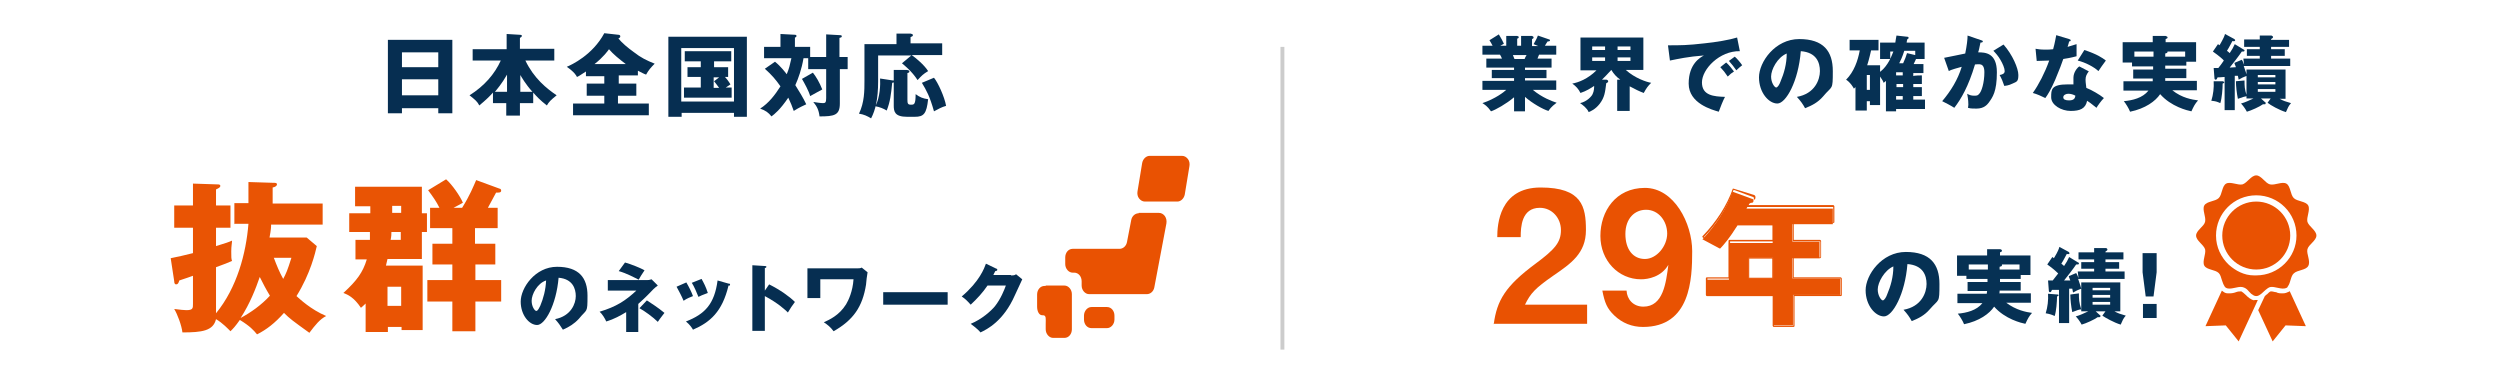
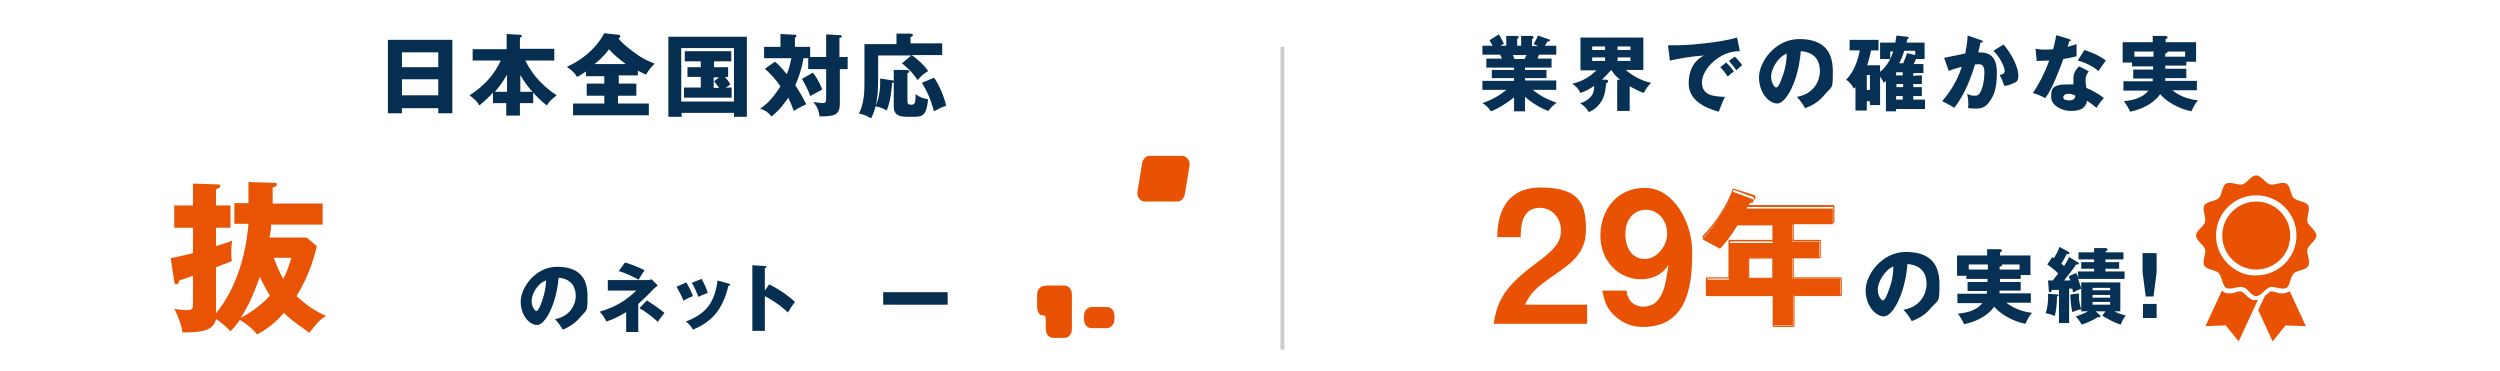
<svg xmlns="http://www.w3.org/2000/svg" version="1.1" viewBox="0 0 640 95">
  <defs>
    <style>
      .cls-1 {
        fill: #e85304;
      }

      .cls-2 {
        fill: #062e51;
      }

      .cls-3 {
        fill: #e95404;
      }

      .cls-4 {
        fill: #ccc;
      }

      .cls-5 {
        fill: #063154;
      }

      .cls-6 {
        fill: #e95202;
      }
    </style>
  </defs>
  <g>
    <g id="_レイヤー_1" data-name="レイヤー_1">
      <g>
        <path class="cls-6" d="M285.3,81.8c0,1.2-.9,2.2-1.9,2.2h-4c-1.1,0-1.9-1-1.9-2.2v-1c0-1.2.9-2.2,1.9-2.2h4c1.1,0,1.9,1,1.9,2.2v1Z" />
        <path class="cls-6" d="M267.7,73.2h-.3c-1.1,0-1.9,1-1.9,2.2v3.1c0,1.2.5,2.2,1.3,2.2h.2c.9,0,.7,1,.7,2.2v1.4c0,1.2.9,2.2,1.9,2.2h2.9c1.1,0,1.9-1,1.9-2.2v-9c0-1.2-.9-2.2-1.9-2.2h-4.8Z" />
-         <path class="cls-6" d="M291.5,54.6c-.9,0-1.7.7-1.9,1.7l-1.1,5.7c-.2,1-1,1.7-1.9,1.7h-12c-1.1,0-1.9,1-1.9,2.2v1.7c0,1.2.9,2.2,1.9,2.2h.4c1.1,0,1.9,1,1.9,2.2v1.1c0,1.2.9,2.2,1.9,2.2h14.8c.9,0,1.7-.7,1.9-1.7l3.1-16.4c.1-.7,0-1.3-.4-1.9-.4-.5-.9-.8-1.5-.8h-5.2Z" />
        <path class="cls-6" d="M303.3,49.8c-.2,1-1,1.8-1.9,1.8h-8.3c-.6,0-1.1-.3-1.5-.8s-.5-1.2-.4-1.8l1.2-7.3c.2-1,1-1.8,1.9-1.8h8.3c.6,0,1.1.3,1.5.8s.5,1.2.4,1.8l-1.2,7.3Z" />
      </g>
      <g>
        <path class="cls-5" d="M487.3,79.3c4.6-.8,5.9-4.4,5.9-6.6s-.9-4.8-4.9-5.1c-.6,7.7-3.8,13.4-6,13.4s-4.7-2.8-4.7-6.7,4.1-9.8,10.3-9.8,8.6,3.1,8.6,8.2-.1,3.7-2.5,6.5c-1.3,1.5-2.8,2.3-4.6,3-.6-1.1-1.1-1.8-2.1-2.9ZM480.7,74.1c0,1.6.9,2.8,1.3,2.8s.9-.9,1.1-1.5c.9-2.1,1.6-4.5,1.6-7.2-2.3,1-4,4.1-4,5.9Z" />
        <path class="cls-5" d="M517.3,72.1v2.3h-5.4c0,.3,0,.6-.1.7h8.1v2.4h-6.3c2.5,1.9,5.1,2.4,6.6,2.6-.8.9-1.1,1.5-1.7,2.8-1-.2-5.2-1.2-8-4.4-1.2,1.8-3.8,3.7-7.7,4.5-.3-.8-1.1-2.1-1.6-2.7,2.2-.2,4.8-.8,6.3-2.7h-6.4v-2.4h7.5c0-.2.1-.4.1-.7h-5v-2.3h5.1v-.8h-5.4v-.8h-2.4v-5.2h7.7v-1.6h3.3c.3,0,.5.2.5.4s-.2.3-.5.4v.8h7.8v5h-2.5v1h-5.3v.8h5.3ZM508.9,67.7h-4.9v1.3h4.9v-1.3ZM512,69h5v-1.3h-4.5s0,0,0,.2c0,.3-.3.3-.6.4v.7h0Z" />
        <path class="cls-5" d="M526.8,75.4c0,0,.2,0,.2.2,0,.2-.3.2-.4.3,0,1.3-.2,3.8-.6,5-.9-.4-1.2-.5-2.3-.7.5-1.6.7-3.4.6-5l2.5.2ZM531.9,69.5h4.2v-.7h-3.3v-1.7h3.3v-.7h-4v-1.8h4v-1.1h3c.2,0,.4.2.4.4s-.2.3-.5.5v.2h4.6v1.8h-4.6v.7h3.5v1.7h-3.5v.7h4.9v1.9h-11.9c.5,1.5.7,2,.8,2.5-1.1.4-1.2.5-2.1,1,0-.2-.2-.8-.2-1h-.8v8.8h-2.6v-8.5c-1.1,0-1.4,0-1.8,0-.2.5-.3.6-.5.6s-.3-.2-.3-.4l-.2-2.6h1.2c.4-.5.8-1,1.4-1.8,0,0-1.2-1.2-2.8-2.3l1.3-1.9c0,0,.3.2.4.3,1.1-1.8,1.3-2.5,1.4-2.9l2.4,1.3c0,0,.2.2.2.3,0,.3-.4.3-.7.2-.3.5-.8,1.6-1.4,2.5.4.3.5.4.7.6.7-1.1.8-1.2,1.3-2.3l2.3,1.4c0,0,.2,0,.2.2s0,.3-.4.3h-.3c-.5.8-2.6,3.5-3.1,4.1.3,0,1.4,0,1.6,0-.3-.7-.3-.8-.4-1.1l1.9-.8c.2.3.3.5.6,1.3l-.2-1.7h0ZM532.2,75.1c0,1.5,0,2.2.6,4.1-.6,0-1.2.3-2.3.7-.3-1.4-.5-3.3-.5-4.5l2.2-.3ZM537.7,80.7c0,0,0,.2,0,.3,0,.2-.2.2-.3.2h-.4c-.8.6-3,1.6-4.1,1.9-.4-.8-1.1-1.7-1.5-2.1,1.1-.3,2.1-.8,3.2-1.3h-1.8v-7.4h10v7.4h-1.5c.9.5,1.5.7,2.9,1.1-.7.8-.8,1.2-1.3,2.3-1.7-.5-4-1.8-4.7-2.3l.8-1.1h-2.5l1.1,1ZM540.2,74.3v-.6h-4.5v.6h4.5ZM535.7,75.5v.7h4.5v-.7h-4.5ZM535.7,77.3v.7h4.5v-.7h-4.5Z" />
        <path class="cls-5" d="M552.1,64.8v4.9l-.8,6.2h-2l-.8-6.2v-4.9h3.6ZM548.6,77.8h3.5v3.6h-3.5v-3.6Z" />
      </g>
      <g id="_x32_2年">
        <g>
          <path class="cls-1" d="M454,83.6c-.1,0-.1,0-.1,0v-7.8h-16.9c-.1,0-.1,0-.1,0v-4.2c0,0,.1,0,.1,0h5.6v-9.4c0,0,.1,0,.1,0h11.1v-4.5h-9c-2.2,3.5-3.4,4.8-4.4,5.9,0,0-.1,0-.2,0h0l-4.3-2.3s-.1,0-.1,0h0c3.4-3.6,6.2-7.9,7.7-12.2,0,0,0,0,.1,0h0l4.9,1.8c.3,0,.4.3.4.5s-.1.4-.3.5h-.1c-.4,0-.6.2-.6.2h-.1c0,0-.5.9-.7,1.3h22c.1,0,.1,0,.1,0v4c0,0-.1,0-.1,0h-10.2v4.5h6.8c.1,0,.1,0,.1,0v4.2c0,0-.1,0-.1,0h-6.8v5.2h12.1c.1,0,.1,0,.1,0v4.2c0,0-.1,0-.1,0h-12v7.8c0,0-.1,0-.1,0h-4.9ZM453.9,71.2v-5.2h-6.2v5.2h6.2Z" />
          <path class="cls-1" d="M443.8,48.6l4.9,1.8c.2,0,.3.2.3.4s-.1.3-.2.4c-.1,0-.8.2-.8.3-.1,0-.8,1.4-.9,1.5h22.2v4h-10.3v4.8h7v4.1h-7v5.4h12.2v4.2h-12.1v7.9h-5v-7.9h-17v-4.2h5.8v-9.5h11.3v-4.8h-9.2c-2.3,3.6-3.5,5-4.5,6l-4.3-2.3c3.6-3.7,6.2-8.1,7.6-12.1M447.6,71.3h6.4v-5.4h-6.4v5.4M443.8,48.3h-.1c-.1,0-.1,0-.1,0-1.5,4.3-4.3,8.6-7.7,12.1q-.1,0-.1.2c0,0,.1.2.1.2l4.3,2.3h.1q.1,0,.2,0h.1c1-1.1,2.2-2.5,4.4-6h8.8v4.3h-11c-.1,0-.3,0-.3.3v9.3h-5.5c-.1,0-.3,0-.3.3v4.2c0,0,.1.3.3.3h16.8v7.6c0,0,.1.3.3.3h5c.1,0,.3,0,.3-.3v-7.6h11.8c.1,0,.3,0,.3-.3v-4.2c0,0-.1-.3-.3-.3h-12v-4.9h6.7c.1,0,.3,0,.3-.3v-4.1c0,0-.1-.3-.3-.3h-6.7v-4.3h10.1c.1,0,.3,0,.3-.3v-4c0,0-.1-.3-.3-.3h-21.7c.2-.4.5-.9.6-1.1h.1c0,0,.2-.2.6-.3h.2c.2,0,.3-.3.3-.6s-.1-.5-.4-.6l-5.2-1.6c.1,0,0,0,0,0h0ZM447.8,66.2h5.9v4.9h-5.9v-4.9h0Z" />
        </g>
        <g>
          <path class="cls-6" d="M382.4,83c.8-6.1,3-9.8,10.7-15.5,5-3.7,6.5-5.5,6.5-8.6s-2.3-5.7-5.4-5.7c-4.7,0-4.9,4.9-4.9,7.5h-6c0-3.1.5-12.7,11.1-12.7s11.6,4.9,11.6,10.9-3.9,8.6-8.4,11.7c-4.6,3.2-5.8,4.5-7.2,7.4h15.9v4.9h-24Z" />
          <path class="cls-6" d="M420.6,83.7c-2.8,0-5.3-1-7.3-2.9-1.9-1.8-2.5-3.3-3.1-6.4h6.2c.1,2.2,1.7,4.1,4.3,4.1,5.1,0,5.8-6.1,6.4-10.7-1.8,3.1-5.2,3.7-7,3.7-5.8,0-10.4-4.8-10.4-11.1s3.9-12.3,11.4-12.3,12.1,9.1,12.1,16.2-.4,19.4-12.6,19.4ZM421.4,53.7c-2.9,0-5.3,2.2-5.3,6.2s2,6.4,5,6.4,5.7-3.3,5.7-6.5-2.2-6.1-5.4-6.1Z" />
        </g>
      </g>
      <g>
        <path class="cls-5" d="M390.5,28.5h-2.9v-3.6c-2,1.7-4.7,3.2-5.9,3.6-1-1.4-1.6-1.7-2.2-2.1,3.3-1.1,5.6-2.9,6.1-3.4h-6.1v-2.3h8.1v-.7h-5.7v-2.1h5.7v-.6h-7.1v-2.3h4c-.1-.3-.4-.9-.5-1h-4.5v-2.3h2.6c-.3-.6-.5-.9-.8-1.4l2.4-1.5c.5.8,1.1,1.9,1.3,2.4l-.9.5h1.5v-2.5h2.8c.2.1.4.1.4.3s-.1.3-.4.4v1.8h1v-2.5h2.8c.1.1.4.1.4.4s-.3.3-.4.4v1.8h1.6l-1.2-.5c.2-.4.8-1.3,1.1-2.2l2.9,1c.1,0,.2.1.2.2,0,.3-.3.3-.6.3-.2.3-.3.4-.7,1.1h2.9v2.3h-4.4c-.2.4-.3.8-.4,1h3.6v2.3h-6.8v.6h5.5v2.1h-5.5v.6h8v2.4h-6c2.4,2,4.9,2.9,6.1,3.3-1.5,1.1-1.8,1.7-2.1,2.1-1.4-.4-4.2-2-6-3.6v3.7h0ZM387.3,14.1c.1.3.2.5.4,1h2.6c.1-.3.2-.5.5-1h-3.5Z" />
        <path class="cls-5" d="M417.1,28.4h-3.1v-8h.8c-1-.7-1.7-1.5-2.3-2.5h0c-1,1.1-1.8,1.9-2.4,2.5h1.2c.1.1.4.1.4.4s-.3.4-.5.5c-.3,2.3-.4,3.6-1.7,5.3-1.1,1.4-2.3,1.9-2.8,2.1-.4-1-1.6-1.9-2.2-2.3,1.8-.4,3-1.8,3.2-2.3.4-.8.4-1.7.4-2.1-.9.6-2,1.3-3.5,1.8-.5-1-1.1-1.7-2.1-2.4,1.6-.3,4-1.2,6.2-3.4h-4.1v-8.4h16.1v8.3h-4.5c2.3,2.1,5.3,3.1,6.5,3.3-.8.8-1.2,1.3-1.9,2.6-1.1-.4-2.3-1-3.6-1.7v6.3h-.1ZM410.9,11.9h-3.3v.9h3.3v-.9ZM410.9,14.7h-3.3v.9h3.3v-.9ZM414.1,12.8h3.3v-.9h-3.3v.9ZM414.1,15.6h3.3v-.9h-3.3v.9Z" />
        <path class="cls-5" d="M445.4,13.1c-5.2-.1-9.7,4.6-9.7,8s3.1,3.6,5.9,3.7c-.5.9-1.2,2.7-1.6,3.8-1.7-.5-7.7-2.1-7.7-7.2s3-6.7,3.9-7.2c-4.1.3-6.7.9-8.7,1.3l-.5-3.9c3.2,0,5,0,9.3-.5,3-.3,6.5-.9,8.4-1.5l.7,3.5ZM441.9,16c.6.5,1.5,1.6,2,2.3-.6.4-.9.6-1.6,1.3-.8-1.2-1-1.4-1.9-2.4l1.5-1.2ZM444.1,14.5c.6.5,1.5,1.6,1.9,2.2-.5.4-.9.7-1.5,1.3-.8-1.1-1-1.4-1.9-2.4l1.5-1.1Z" />
        <path class="cls-5" d="M460,24.8c4.6-.8,5.9-4.4,5.9-6.6s-.9-4.8-4.9-5.1c-.6,7.7-3.8,13.4-6,13.4s-4.7-2.8-4.7-6.7,4.1-9.8,10.3-9.8,8.6,3.1,8.6,8.2-.1,3.6-2.5,6.5c-1.3,1.5-2.8,2.3-4.6,3-.6-1.1-1.1-1.8-2.1-2.9ZM453.4,19.6c0,1.6.9,2.8,1.3,2.8s.9-.9,1.1-1.5c.9-2.1,1.6-4.5,1.6-7.2-2.4,1-4,4.1-4,5.9Z" />
        <path class="cls-5" d="M492,19.3v2.2h-2.2v.8h2.2v2.3h-2.2v.9h3v2.4h-7.4v.6h-2.6v-7.8c-.2.2-.3.3-.6.5-.1-.4-.4-.9-.9-1.6v7.3h-2.6v-1h-.8v2.4h-2.9v-6c-.1.1-.3.3-.4.4-.2-.4-.9-1.6-2-2.3,2-2,3-4.8,3.5-7.5h-2.6v-2.7h7.4v2.7h-1.9c-.1.4-.5,2.3-1,3.8h3.3v1.7c2.2-1.7,3-4.3,3.4-5.2h-.8v1.9h-2.6v-4.2h3.9c.1-.6.2-1.4.3-1.8l2.7.3c.3,0,.4.1.4.3s-.2.3-.3.3c-.1.3-.2.6-.2.9h4.6v4.2h-2.2c-.2.4-.2.5-.6,1.3h2.5v2.3h-2.6v.8c0-.2,2.2-.2,2.2-.2ZM477.9,19.2v3.8h.8v-3.8h-.8ZM487.1,19.3v-.8h-1.7v.8h1.7ZM485.5,21.5v.8h1.7v-.8h-1.7ZM487.1,24.6h-1.7v.9h1.7v-.9ZM490.3,14.1v-1.1h-2.8c-.5,1.6-1,2.6-1.3,3.2h1c.5-1.1.7-1.6,1-2.6l2.1.5Z" />
        <path class="cls-5" d="M507.2,10.3c.2.1.4.1.4.3,0,.3-.4.3-.6.3-.3,1.4-.4,2-.6,2.5,1.8,0,4.8.1,4.8,5.1s-1.1,6.4-2.1,7.8c-.4.5-1.2,1.5-3.1,1.5s-1.6-.1-2.2-.2c0-.2.1-.4.1-.8s0-1.2-.3-2.8c.5.3,1,.5,1.8.5s.9-.1,1.2-.4c.7-.6,1.4-3,1.4-5.6s-1.5-2-2.4-2c-1.7,5.7-3.6,8.9-5.3,11.1-.9-.6-2.3-1.3-3.1-1.7,2.2-2.6,4-5.5,5-8.8-1,.3-2.7.7-3.3,1.1l-1.2-3.4c.9-.2,4.6-.9,5.4-1.1.4-2,.6-3.6.6-4.6l3.5,1.2ZM512.9,11.4c2.3,2.6,3.8,6.1,3.8,7.8s-.4,1.7-1.5,2.2c-.2.1-1,.5-2.1.6-.4-1.2-.7-1.9-1.2-2.8.6-.1,1.3-.3,1.3-1s-.5-1.9-1.1-2.9c-.5-.9-1.3-1.8-1.8-2.3l2.6-1.6Z" />
        <path class="cls-5" d="M521.2,12.5c.6.1,1.2.2,2.3.2s1.2,0,2.1-.1c.5-1.8.6-2.7.8-3.6l3.3,1c.3.1.4.2.4.3,0,.3-.3.3-.4.3,0,.1-.3,1.1-.4,1.4,1-.3,1.7-.5,2.3-.7,0,.9,0,2.3,0,3.1-1.5.4-2.7.6-3.4.7-.3.9-1,2.8-2.1,5.4-1.1,2.5-1.9,3.8-2.5,4.6-1-.5-2.1-1-3.2-1.3,1.5-2.1,3.1-5.2,4.2-8.3-.5,0-2.5.1-3.2.1l-.3-3.1ZM534.7,18.3c-.5.7-.8,1.2-.8,2.1s.2,1.7.2,2.1c1.3.5,3.4,1.7,4.5,2.6-.7.7-1.7,2.1-1.9,2.5-1.6-1.3-1.8-1.4-2.4-1.8-.4,2-1.8,2.6-4.2,2.6s-5-1.5-5-3.5,0-3.3,4.3-3.3,1,0,1.4.1c0-.1,0-1.7,0-1.8,0-1.4,1-2.6,1.5-2.9l2.5,1.3ZM529.5,24c-.6,0-1.3.3-1.3.9s.6.8,1.5.8c1.4,0,1.5-.7,1.6-1.2-.5-.3-1.2-.5-1.8-.5ZM533.6,12.8c3.3,1.1,4.6,2,5.5,2.7-.7.9-1.5,2.1-1.9,2.7-1.2-1.1-3.3-2.2-5.3-2.7l1.7-2.7Z" />
        <path class="cls-5" d="M559.7,17.6v2.4h-5.4c0,.3,0,.6,0,.7h8.1v2.4h-6.3c2.5,2,5.1,2.4,6.6,2.6-.8.9-1.1,1.5-1.7,2.8-1-.2-5.2-1.2-8-4.4-1.2,1.8-3.8,3.7-7.7,4.5-.3-.8-1.1-2.1-1.6-2.7,2.2-.2,4.8-.8,6.3-2.7h-6.4v-2.4h7.5c0-.2,0-.4,0-.7h-5v-2.3h5.1v-.8h-5.4v-1h-2.4v-5.2h7.7v-1.6h3.3c.3.1.5.2.5.4s-.2.3-.5.4v.8h7.8v5h-2.5v1h-5.4v.8s5.4,0,5.4,0ZM551.3,13.2h-4.9v1.3h4.9v-1.3ZM554.4,14.5h5v-1.3h-4.5,0c0,.4-.3.4-.6.5v.8Z" />
-         <path class="cls-5" d="M569.2,20.9c0,0,.2.1.2.2,0,.2-.3.2-.4.3,0,1.3-.2,3.8-.6,5-.9-.4-1.2-.5-2.3-.6.5-1.6.7-3.4.6-5h2.5ZM574.3,15h4.2v-.7h-3.3v-1.7h3.3v-.6h-4v-1.9h4v-1h3c.2.1.4.2.4.4s-.2.3-.5.5v.2h4.6v1.8h-4.6v.6h3.5v1.7h-3.5v.7h4.9v1.9h-11.9c.5,1.5.7,2,.8,2.5-1.1.4-1.2.5-2.1,1,0-.2-.2-.8-.2-1h-.8v8.8h-2.6v-8.5c-1.1.1-1.4.1-1.8.1-.2.5-.3.6-.5.6s-.3-.2-.3-.4l-.2-2.6h1.2c.4-.5.8-1,1.4-1.9,0-.1-1.2-1.2-2.8-2.3l1.3-1.9c0,.1.3.1.4.3,1.1-1.9,1.3-2.5,1.4-2.9l2.4,1.3c0,.1.2.1.2.3,0,.3-.4.3-.7.2-.3.5-.8,1.6-1.4,2.5.4.3.5.4.7.6.7-1.1.8-1.2,1.3-2.3l2.3,1.4c0,0,.2.1.2.2s0,.3-.4.3h-.3c-.5.8-2.6,3.5-3.1,4.1.3,0,1.4-.1,1.6-.1-.3-.7-.3-.8-.4-1.1l1.9-.8c.2.3.3.5.6,1.3l-.2-1.6h0ZM574.6,20.6c0,1.5,0,2.2.6,4-.6.1-1.2.3-2.3.7-.3-1.4-.5-3.3-.5-4.5l2.2-.2ZM580,26.2c0,.1,0,.2,0,.3,0,.2-.2.2-.3.2h-.4c-.8.6-3,1.6-4.1,1.9-.4-.8-1.1-1.7-1.5-2.1,1.1-.3,2.1-.8,3.2-1.3h-1.8v-7.4h10v7.5h-1.5c.9.5,1.5.7,2.9,1.1-.7.8-.8,1.2-1.3,2.3-1.7-.5-4-1.8-4.7-2.4l.8-1.1h-2.5l1.1,1ZM582.5,19.8v-.6h-4.5v.6h4.5ZM578,21v.6h4.5v-.6h-4.5ZM578,22.8v.7h4.5v-.7h-4.5Z" />
      </g>
      <g>
        <path class="cls-6" d="M577.1,76.9c-1-.2-1.7-.9-2.3-1.5-.3-.3-.8-.7-1-.8h-.2c-.3,0-.7,0-1.2.2s-1.1.3-1.7.3-1,0-1.5-.4c0,0-.3-.2-.4-.3l-4.2,9.1,5.2-.2,3.3,4.1,4.4-9.5.5-1.1c-.2,0-.3,0-.5,0,0,0-.2,0-.4,0Z" />
        <path class="cls-6" d="M585.9,74.7c-.4.2-.9.4-1.5.4h0c-.6,0-1.2,0-1.7-.3-.4,0-.8-.2-1.2-.2h-.2c-.2,0-.7.5-1,.8-.2,0-.3.3-.5.4l-1.7,3.6,3.7,8,3.3-4.1,5.2.2-4.2-9.1c.1.2,0,.2-.2.3Z" />
        <path class="cls-6" d="M577.6,51.6c-4.8,0-8.7,3.9-8.7,8.7s3.9,8.7,8.7,8.7,8.7-3.9,8.7-8.7-3.9-8.7-8.7-8.7Z" />
        <path class="cls-6" d="M590.7,63.8c.3-1.2,2.3-2.2,2.3-3.5s-1.9-2.3-2.3-3.5c-.3-1.2.8-3.1.2-4.2-.6-1.1-2.8-1-3.7-1.9s-.8-3.1-1.9-3.7c-1.1-.6-2.9.5-4.2.2-1.2-.3-2.2-2.3-3.5-2.3s-2.3,1.9-3.5,2.3c-1.2.3-3.1-.8-4.2-.2-1.1.6-1,2.8-1.9,3.7s-3.1.8-3.7,1.9c-.6,1.1.5,2.9.2,4.2-.3,1.2-2.3,2.2-2.3,3.5s1.9,2.3,2.3,3.5c.3,1.2-.8,3.1-.2,4.2s2.8,1,3.7,1.9c.4.4.6,1.1.8,1.8.2.6.4,1.2.7,1.6,0,.2.3.3.4.4,1.1.6,3-.5,4.2-.2s1.5,1.1,2.2,1.7c.4.3.8.6,1.3.6s.9-.3,1.3-.6c.7-.6,1.4-1.4,2.2-1.7h0c1.2-.3,3.1.8,4.2.2.2,0,.3-.2.4-.4.7-.9.7-2.6,1.5-3.3.9-.9,3.1-.8,3.7-1.9.7-1.2-.5-3.1-.2-4.3ZM577.6,70.5h-.6c-2.5,0-4.7-1.2-6.4-2.7-2-1.9-3.3-4.5-3.3-7.5,0-5.7,4.6-10.3,10.3-10.3s10.3,4.6,10.3,10.3c0,5.6-4.6,10.2-10.3,10.2Z" />
      </g>
      <rect class="cls-4" x="327.8" y="12" width="1" height="77.5" />
      <g>
        <path class="cls-2" d="M102.9,27.7v1.3h-3.6V10.2h16.5v18.8h-3.6v-1.3h-9.3ZM112.2,17.2v-3.8h-9.3v3.8h9.3ZM112.2,24.4v-4.1h-9.3v4.1h9.3Z" />
        <path class="cls-2" d="M121,15.6v-3h8.7v-3.9l3.3.2c.6,0,.6.2.6.3s-.1.3-.5.5v2.8h8.8v3h-7.4c2.2,4.6,5.5,7.2,8,8.9-1.5,1.2-2,1.7-2.5,2.6-1.8-1.4-2.6-2.3-3.5-3.3v2.7h-3.4v3.2h-3.5v-3.2h-3.4v-2.7c-.8.9-1.7,1.8-3.5,3.3-.5-1-1-1.4-2.5-2.6,3.8-2.4,6.4-5.4,8-8.9h-7.2ZM129.8,19.1c-1.3,2.3-2.6,3.8-3.1,4.4h3.1v-4.4ZM136.3,23.5c-1.8-2-2.8-3.8-3.1-4.3v4.3h3.1Z" />
        <path class="cls-2" d="M158.2,21.4h4.7v3.1h-4.7v2h7.9v3h-19.4v-3h8v-2h-4.5v-3.1h4.5v-1.9h-4.7v-1.2c-1.5,1-2,1.3-2.3,1.4-.2-.4-.6-1.2-2.6-2.6,1.2-.5,6.6-3,9.6-8.6l3.6.4c.2,0,.5.1.5.4s-.3.5-.5.5c.8,1.1,2.5,2.5,3.9,3.5,1.9,1.5,3.4,2.2,5.4,3-1,1-1.6,1.7-2.2,2.8-.6-.2-1.1-.5-2.1-1v1.2h-4.9v2.1h-.2ZM160.2,16.4c-1.7-1.3-3.2-2.5-4.3-3.8-.2.3-1.4,2-3.7,3.8h8Z" />
        <path class="cls-2" d="M174.5,28.9v1h-3.4V9.4h20.1v20.5h-3.3v-1h-13.4ZM187.9,26v-13.7h-13.5v13.7h13.5ZM182.7,17.2h3.7v2.5h-.8c.1.1.8.9,1.4,1.9-.2.1-.8.6-1.2.8h1.5v2.6h-12.2v-2.6h4.3v-2.7h-3.4v-2.5h3.4v-1.5h-4.1v-2.6h11.9v2.6h-4.4v1.5h0ZM184.1,19.8h-1.4v2.7h1.4c-.8-1.1-.9-1.2-1.3-1.7l1.3-1Z" />
        <path class="cls-2" d="M211.5,14.6v-5.8l3.5.2c.4,0,.5.1.5.3,0,.3-.3.3-.6.4v4.9h2.1v3.1h-2v8.8c0,3-1.4,3.3-5.2,3.3-.2-1.7-.7-2.6-1.6-3.7.6.1,1.9.3,2.5.3s.8-.2.8-1.3v-7.4h-4.6v-2.8h-1.2c-.5,2.9-1.3,5.1-2.1,6.9,1,1.6,2,3.2,2.8,4.9-2,.9-2.7,1.4-3.2,1.7-.4-1.2-.8-2.1-1.4-3.4-2.1,3.1-3.5,4.2-4.3,4.8-.8-1-1.5-1.5-2.9-2,2.2-1.4,3.8-3.5,5.2-5.7-1.2-1.7-2.2-2.9-4-4.5l2.6-1.8c1.5,1.2,2.7,2.8,3,3.2.6-1.4.8-2.3,1.2-4.1h-7v-2.9h4.2v-3.3l3.7.2c.1,0,.4,0,.4.3s-.3.4-.4.4v2.4h3.9v2.6h4.1ZM208.1,18.6c.8,1,1.7,2.5,2.4,4.3-.3.2-2.1,1.1-3.1,1.7-.3-1.2-1.5-3.4-2.1-4.4l2.8-1.6Z" />
        <path class="cls-2" d="M241.2,11.1v3h-7.8c1,.7,3.2,2.5,4.2,4.1-1.3.8-1.6,1.1-2.7,2.3-1.5-2.3-3.3-3.7-4-4.3l2.4-2h-8.5v6.6c0,4.6-.7,7.4-1.8,9.5-1-.6-1.8-1-3.1-1.2,1.4-2.9,1.4-5.9,1.4-8.4v-9.4h8.2v-2.7h3.6c.3.1.6.1.6.4s-.2.3-.6.5v1.6s8.1,0,8.1,0ZM229,17.9h3.2c.3.1.6.1.6.4s-.2.3-.5.4v6.8c0,1,.1,1.3.9,1.3s1.2,0,1.2-2.7c1.1.8,1.8,1.1,3.2,1.3-.4,3.7-1.1,4.5-3.4,4.5h-2c-3.2,0-3.4-1.4-3.4-2.9v-5.9c-.1,0-.3.1-.4.1-.3,3-.5,4.8-1.4,7.1-.8-.5-1.8-.9-2.9-1.1,1.2-2.3,1.3-5.6,1.2-7.1l3.3.5h.2v-2.7s.2,0,.2,0ZM239.1,19.9c1,1.2,2.7,4.9,3.1,7.2-1.1.3-2,.8-3.1,1.4-1.1-3.9-1.9-5.3-3.1-7.3l3.1-1.3Z" />
      </g>
      <g>
        <path class="cls-2" d="M142.1,81.7c4.1-.8,5.3-4,5.3-5.9s-.8-4.4-4.4-4.7c-.6,7-3.5,12.1-5.5,12.1s-4.2-2.5-4.2-6,3.7-8.9,9.3-8.9,7.8,2.8,7.8,7.4-.1,3.3-2.2,5.9c-1.2,1.3-2.5,2.1-4.1,2.8-.7-1.1-1.1-1.7-2-2.7ZM136.1,77c0,1.5.8,2.6,1.2,2.6s.8-.9,1-1.3c.8-1.9,1.4-4.1,1.5-6.5-2.2.7-3.7,3.5-3.7,5.2Z" />
        <path class="cls-2" d="M155.6,74.4v-2.7h10c.4,0,.6,0,1.2-.2l1.6,1.6c-.3.2-.8.6-1.1.9-2.3,2.4-2.6,2.6-3.9,3.8v7.2h-3.1v-5.1c-1.5.9-3.1,1.8-5.1,2.4-.3-.7-1-1.9-1.7-2.5,4.3-1.3,6.6-2.8,9.4-5.4h-7.3ZM160,67.2c1.5.4,4.2,1.5,5,2-.9,1.3-.9,1.4-1.5,2.4-1.2-.6-3-1.6-5.1-2.2l1.6-2.2ZM165.6,76.9c3.1,2,4,2.8,4.5,3.2-.2.3-1.2,1.5-1.7,2.3-1.2-1.2-3.4-2.8-4.7-3.5l1.9-2Z" />
        <path class="cls-2" d="M175.7,72.3c.6,1,1.4,2.6,1.7,3.5-.5.2-1.6.6-2.4,1.2-.5-1.2-1.2-2.5-1.8-3.6l2.5-1.1ZM186.5,72.6c.2,0,.4,0,.4.3s-.3.2-.4.2c-1.6,6.7-4.7,9.4-9.1,11.3-.2-.4-.8-1.3-1.8-2.1,4.9-1.9,7.3-4.5,8.1-10.5l2.8.8ZM179.6,71.4c.6,1.1,1.1,2,1.6,3.6-1.4.5-1.8.7-2.4,1-.4-1-1.1-2.7-1.7-3.6l2.5-1Z" />
        <path class="cls-2" d="M196.9,72.8c2.8,1.4,5.2,3.1,6.6,4.5-.9,1.2-1,1.4-1.8,2.7-.6-.6-2.5-2.4-5.9-4.2v8.9h-3.2v-16.8l3.2.2c.1,0,.4,0,.4.2s-.2.3-.4.3v5.8l1.1-1.6Z" />
-         <path class="cls-2" d="M219.3,68.7c.5,0,1,0,1.3-.2l1.5,1.2c-.1.5-.4,2.7-.4,3.2-.9,5.6-3.2,9-8.3,11.9-.8-1.1-1.6-1.7-2.5-2.3,1.3-.6,3.9-1.7,5.7-4.6.6-1,1.7-3.3,1.9-6.4h-8.5v4.8h-3.3v-7.6h12.6Z" />
        <path class="cls-2" d="M242.6,74.7v3.3h-16.5v-3.2h16.5Z" />
-         <path class="cls-2" d="M258.8,70.5c.6,0,1,0,1.3-.3l1.6,1.3c-.3.6-1.5,3.2-1.9,4.1-2.9,6.6-7.1,8.7-8.8,9.5-.3-.4-.9-1-2.5-2.2,2.9-1.2,5.2-3.3,6.2-4.5,1.5-1.9,2.4-4.2,2.8-5.3h-4.7c-1.2,1.8-2.7,3.4-4.3,4.9-1-1.1-1.4-1.5-2.3-2.1,4.6-3.9,5.8-7.3,6.2-8.4l2.7,1.3c.1,0,.2,0,.2.3s-.3.2-.5.3c-.3.6-.4.7-.5,1h4.5Z" />
      </g>
      <g>
        <path class="cls-3" d="M60,57.4v-5.4h3.6v-5.4c0,0,6.4.2,6.4.2.5,0,.9,0,.9.4s-.5.7-1.1.8c0,2.1,0,3,0,4.1h12.8v5.4h-13.2c0,.5,0,1.2-.4,3.3h9.5l2.6,2.2c-.4,1.7-1.6,7-5.2,12.8.8.7,3.6,3.4,7.6,5.1-1.6.8-2.8,2.3-4.3,4.3-4.3-3.1-5-3.6-6.5-5.1-2.3,2.6-4.5,4.3-6.9,5.5-.9-1.1-1.8-2.1-4.4-3.7-1.2,1.7-1.7,2.2-2.4,2.9-.6-.6-2-2.1-3.7-3.1-.7,3-3.6,3.4-8.6,3.4-.2-1.8-1.3-4.7-2.1-6,1.3.2,2.9.3,3.1.3,1.7,0,1.7-.5,1.7-1.6v-7.2c-.5.2-2,.7-3.5,1.2-.2.7-.4,1-.8,1s-.5-.4-.5-.8l-.9-5.9c1.6-.3,3.7-.8,5.7-1.3v-6.5h-4.8v-5.7h4.8v-5.6l6.1.2c.5,0,.9,0,.9.4s-.5.6-1.1.9v4.1h3.7v5.7h-3.7v4.7c2.6-.8,3.2-1,4.1-1.4,0,.7-.2,1.3-.2,2.8s0,1.8.2,2.4c-.9.4-2.1.9-4.1,1.6v11.8c5.4-6.6,7.7-15.4,8.3-22.9h-3.5ZM69.1,75.7c-1.1-1.8-1.8-3.2-2.6-4.8-1,2.9-2.5,6.8-4.9,10.5,2.6-1.4,5.3-3.3,7.5-5.7ZM70.1,66c.8,2.1,1.4,3.6,2.4,5.4.7-1.3,1.1-2.2,2.1-5.4h-4.5Z" />
-         <path class="cls-3" d="M108.2,68v16.5h-5.4v-.8h-3.5v1.3h-5.7v-7.3c-.3.3-.5.5-1.2,1.1-1.8-2.7-3.4-3.4-4.5-3.8,3.5-3.2,5-5.3,6-8.6h-2.9v-5h3.7c0-.9,0-1.5,0-2h-5.3v-4.8h5.4v-1.8h-3.9v-5h17.1v6.8h1.3v4.8h-1.3v6.9h-8.8c-.2.9-.3,1.3-.4,1.7,0,0,9.3,0,9.3,0ZM99.2,73.4v4.9h3.5v-4.9h-3.5ZM100.2,59.4c0,.5,0,1.1-.2,2h2.6v-2h-2.4ZM100.4,52.7v1.8h2.3v-1.8h-2.3ZM121.7,62.4h5.1v5.3h-5.1v4h6.6v5.5h-6.6v7.6h-5.9v-7.6h-6.4v-5.5h6.4v-4h-5.1v-5.3h5.1v-4h-5.7v-5.2h2.4c-.8-1.6-1.5-2.6-2.9-4.5l4.6-2.8c1.5,1.3,3.6,4.3,4.3,6-.5.3-.7.4-2.4,1.3h2.2c2-3.2,2.9-5.5,3.6-7.1l6,2.2c.2,0,.4.2.4.5,0,.6-.8.5-1.3.5-.3.6-1.8,3.3-2.1,3.9h2.5v5.2h-5.8v4h0Z" />
      </g>
    </g>
  </g>
</svg>